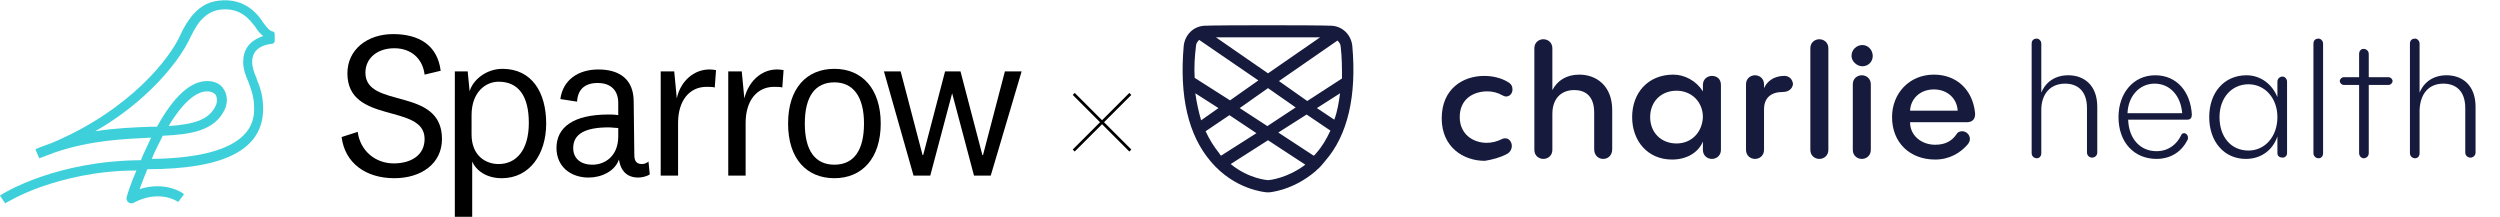
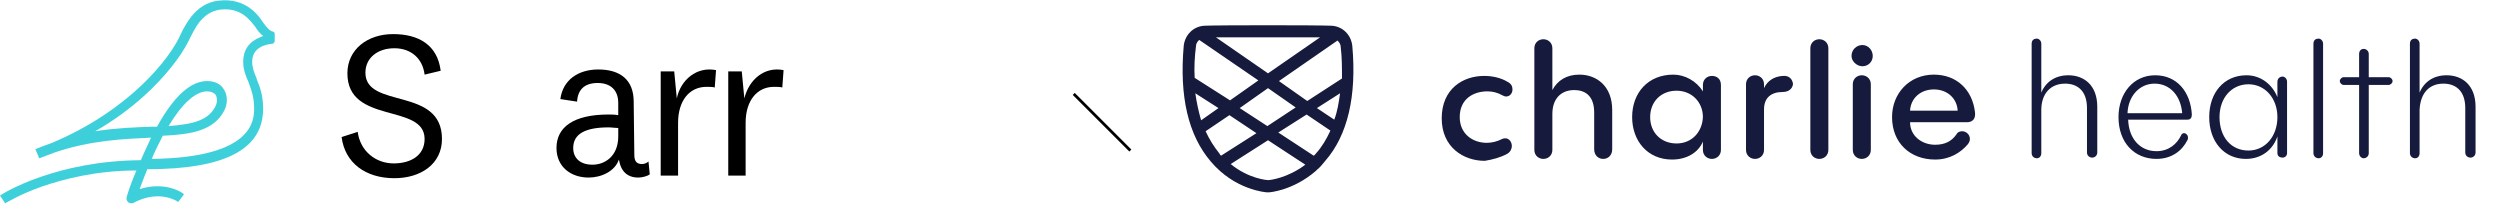
<svg xmlns="http://www.w3.org/2000/svg" xmlns:xlink="http://www.w3.org/1999/xlink" version="1.1" id="Layer_1" x="0px" y="0px" viewBox="0 0 388.6 33.7" style="enable-background:new 0 0 388.6 33.7;" xml:space="preserve">
  <style type="text/css">
	.st0{fill:none;stroke:#000000;stroke-width:0.44;stroke-miterlimit:4.01;}
	.st1{fill-rule:evenodd;clip-rule:evenodd;fill:#3ED0DA;}
	.st2{display:none;}
	.st3{display:inline;}
	.st4{clip-path:url(#SVGID_00000150099282119659598610000003788685001561347512_);}
	.st5{fill:#161A3D;}
</style>
  <g>
-     <path class="st0" d="M175.7,14.6l-8.8,8.8" />
    <path class="st0" d="M166.9,14.6l8.8,8.8" />
  </g>
  <path d="M53.1,21.3l2.5-0.8c0.4,3,2.8,4.9,5.6,4.9c2.6,0,4.8-1.2,4.8-3.8c0-5.6-12-2.2-12-10.2c0-3.7,3.1-6.1,7.1-6.1S68,7,68.5,11  L66,11.6c-0.3-2.5-2.1-4.1-4.7-4.1s-4.5,1.5-4.5,3.8c0,5.7,11.9,2.1,11.9,10.3c0,3.9-3.3,6.1-7.4,6.1C56.8,27.7,53.6,25.3,53.1,21.3  L53.1,21.3L53.1,21.3z" />
-   <path d="M73,14.2c0.5-1.8,2.6-3.5,5.1-3.5c4.6,0,6.8,3.7,6.8,8.5s-2.6,8.5-6.9,8.5c-2.4,0-4-1.2-4.6-2.6v8.6h-2.7V11.1h2L73,14.2  L73,14.2L73,14.2z M73.3,20.9c0,3.3,2.2,4.6,4.2,4.6c2.7,0,4.7-2.1,4.7-6.4s-1.7-6.4-4.7-6.4c-2,0-4.2,1.6-4.2,5.2V20.9L73.3,20.9  L73.3,20.9z" />
  <path d="M98.6,24.1c0,1,0.4,1.4,1.2,1.4c0.4,0,0.8-0.2,1-0.4l0.2,2c-0.4,0.3-1.2,0.5-1.8,0.5c-1.2,0-2.1-0.5-2.6-1.5  c-0.2-0.4-0.3-0.8-0.4-1.3c-0.6,1.8-2.7,2.8-4.7,2.8c-2.8,0-5-1.7-5-4.6c0-3.2,2.6-5.2,8.1-5.2c0.4,0,0.9,0,1.5,0.1V16  c0-1.9-1.1-3.1-3.2-3.1s-3.1,1.1-3.2,2.9l-2.6-0.4c0.4-3,2.8-4.6,5.9-4.6c3.4,0,5.5,1.6,5.5,5L98.6,24.1L98.6,24.1L98.6,24.1  L98.6,24.1L98.6,24.1z M96.1,19.9c-0.4,0-1-0.1-1.5-0.1c-3.6,0-5.5,1-5.5,3.2c0,1.6,1.1,2.6,3,2.6s4-1.3,4-4.4V19.9L96.1,19.9  L96.1,19.9z" />
  <path d="M111.1,13.6c-0.3-0.1-0.8-0.1-1.3-0.1c-2.6,0-4.4,2.1-4.4,5.6v8.2h-2.7V11.1h2.1l0.4,4.2c0.6-2.9,3.1-5,6.1-4.4L111.1,13.6  L111.1,13.6L111.1,13.6z" />
  <path d="M121.6,13.6c-0.3-0.1-0.8-0.1-1.3-0.1c-2.6,0-4.4,2.1-4.4,5.6v8.2h-2.7V11.1h2.1l0.4,4.2c0.7-2.9,3.1-5,6.1-4.4L121.6,13.6  L121.6,13.6L121.6,13.6z" />
-   <path d="M129.7,27.7c-4.3,0-7.2-3-7.2-8.5s2.9-8.5,7.2-8.5c4.3,0,7.2,3.1,7.2,8.5S134,27.7,129.7,27.7z M129.7,12.8  c-3,0-4.6,2.2-4.6,6.4s1.6,6.4,4.6,6.4s4.6-2.2,4.6-6.4S132.6,12.8,129.7,12.8z" />
-   <path d="M149.3,11.1l3.4,13h0.1l3.4-13h2.6L154,27.3h-2.6L148,14.5l0,0l-3.4,12.8H142l-4.6-16.2h2.6l3.4,13h0.1l3.4-13L149.3,11.1  L149.3,11.1L149.3,11.1z" />
  <path class="st1" d="M28.1,5.3c0.4-0.9,1-1.9,1.7-2.8c1-1.2,2.3-2.2,4.2-2.4c4.2-0.5,6.2,2.3,6.9,3.4c0.6,0.8,1,1.3,1.5,1.4  c0.2,0,0.3,0.2,0.3,0.4v1.1c0,0.2-0.2,0.4-0.4,0.4c-0.9,0.1-3.1,0.5-3.1,2.8c0,0.9,0.3,1.7,0.7,2.6v0.1c0.5,1.2,1,2.5,1,4.6  c0,6.3-5.9,9.4-18,9.4c-0.5,1.2-0.9,2.3-1.2,3.1c4-1.3,6.8,0.6,6.9,0.8l-0.9,1.2c-0.1-0.1-2.9-2-6.9,0.1c-0.1,0.1-0.2,0.1-0.4,0.1  c-0.2,0-0.4-0.1-0.5-0.2c-0.2-0.2-0.3-0.5-0.2-0.8l0,0l0,0c0.1-0.4,0.6-2,1.5-4.1c-6.4,0-11.5,1.4-14.7,2.5  c-3.4,1.2-5.3,2.4-5.7,2.6L0,30.4c0.7-0.5,8.8-5.4,21.9-5.5c0.4-1,0.9-2,1.4-3.1c0-0.1,0.1-0.2,0.1-0.2c0-0.1,0.1-0.2,0.1-0.2h-0.1  c-4.2,0.2-9.3,0.4-14.9,2.3c-0.7,0.3-1.4,0.5-2.1,0.8l0,0c-0.1,0-0.2,0.1-0.3,0.1l-0.6-1.4c0.9-0.4,1.8-0.7,2.6-1  C20.2,17.1,26.5,9,28.1,5.3L28.1,5.3L28.1,5.3z M34.2,1.5c3.3-0.4,4.7,1.7,5.5,2.7c0.3,0.5,0.7,1,1.2,1.4c-0.2,0.1-0.3,0.1-0.5,0.2  c-1.7,0.7-2.6,2-2.6,3.8c0,1.2,0.4,2.2,0.8,3.1c0.4,1.1,0.9,2.3,0.9,4.1s0,7.7-15.9,7.9c0.3-0.8,0.7-1.6,1.1-2.4  c0.2-0.4,0.4-0.8,0.6-1.2c4.5-0.2,8-0.8,9.6-4c0.5-1,0.5-2.3-0.1-3.2c-0.5-0.9-1.5-1.3-2.6-1.3c-2.6,0-5.2,2.4-7.8,7.1  c-0.3,0-0.7,0-1,0c-2.6,0.1-5.4,0.2-8.6,0.7c2.8-1.6,5.4-3.5,7.6-5.5c3-2.7,5.6-5.9,6.9-8.5c0.5-1,1-2.1,1.8-3.1  C31.9,2.4,32.8,1.7,34.2,1.5C34.2,1.6,34.2,1.6,34.2,1.5z M32.2,14.2c-1.8,0-3.9,1.9-6,5.4c3.9-0.3,6.2-0.9,7.3-3.1  c0.3-0.6,0.3-1.3,0-1.8C33.2,14.4,32.8,14.2,32.2,14.2L32.2,14.2L32.2,14.2z" />
  <g class="st2">
    <g class="st3">
      <defs>
        <rect id="SVGID_1_" x="184.2" y="3.8" width="121.3" height="26.1" />
      </defs>
      <clipPath id="SVGID_00000111872436878655728670000007139606546236055207_">
        <use xlink:href="#SVGID_1_" style="overflow:visible;" />
      </clipPath>
      <g style="clip-path:url(#SVGID_00000111872436878655728670000007139606546236055207_);">
        <path d="M193.5,17c0-1.6,1.4-3,3-3s3,1.4,3,3s-1.4,3-3,3C194.8,20,193.5,18.7,193.5,17z M196.5,4.5c-5.9,0-10.9,4-12.3,9.5v0.1     c0,0.3,0.3,0.6,0.6,0.6h5.1c0.3,0,0.5-0.1,0.6-0.3c1.1-2.3,3.4-3.8,6-3.8c3.7,0,6.6,3,6.6,6.6s-3,6.6-6.6,6.6c-2.7,0-5-1.6-6-3.8     c-0.1-0.2-0.3-0.3-0.6-0.3h-5.1c-0.3,0-0.6,0.2-0.6,0.5v0.1c1.4,5.5,6.4,9.5,12.3,9.5c7,0,12.6-5.6,12.6-12.6     C209.2,10.1,203.5,4.5,196.5,4.5z M229.6,20h-1.7c-0.1,0-0.2,0-0.3,0.1c-1,1.5-2.7,2.5-4.6,2.5c-3.1,0-5.6-2.5-5.6-5.5     c0-3.1,2.5-5.5,5.6-5.5c1.9,0,3.6,1,4.6,2.5c0.1,0.1,0.2,0.1,0.3,0.1h1.7c0.2,0,0.4-0.2,0.4-0.4c0,0,0-0.1,0-0.2     c-1.3-2.5-3.9-4.3-6.9-4.3c-4.3,0-7.8,3.5-7.8,7.7c0,4.4,3.5,7.8,7.8,7.8c3,0,5.7-1.7,6.9-4.3c0,0,0-0.1,0-0.2     C230,20.2,229.8,20,229.6,20z M234.8,6.7c0,0.8-0.7,1.5-1.5,1.5s-1.5-0.7-1.5-1.5s0.7-1.5,1.5-1.5C234.2,5.3,234.8,5.9,234.8,6.7     z M234.5,24.1V9.7h-2.2v14.4c0,0.2,0.2,0.4,0.4,0.4h1.5C234.3,24.4,234.5,24.3,234.5,24.1z M244.1,9.3c-2.3,0.1-4,1.2-5.2,2.8V10     c0-0.2-0.2-0.4-0.4-0.4H237c-0.2,0-0.4,0.2-0.4,0.4v14c0,0.2,0.2,0.4,0.4,0.4h1.5c0.2,0,0.4-0.2,0.4-0.4v-7     c0-2.9,2.3-5.3,5.2-5.5c0.2,0,0.4-0.2,0.4-0.4V9.7C244.5,9.5,244.3,9.3,244.1,9.3z M258.9,20h-1.7c-0.1,0-0.2,0-0.3,0.1     c-1,1.5-2.7,2.5-4.6,2.5c-3.1,0-5.6-2.5-5.6-5.5s2.5-5.5,5.6-5.5c1.9,0,3.6,1,4.6,2.5c0.1,0.1,0.2,0.1,0.3,0.1h1.7     c0.2,0,0.4-0.2,0.4-0.4c0,0,0-0.1,0-0.2c-1.3-2.5-3.9-4.3-6.9-4.3c-4.3,0-7.8,3.5-7.8,7.7c0,4.3,3.5,7.7,7.8,7.7     c3,0,5.7-1.7,6.9-4.3c0,0,0-0.1,0-0.2C259.2,20.2,259.1,20,258.9,20z M263.3,4.9h-1.5c-0.2,0-0.4,0.2-0.4,0.4v18.8     c0,0.2,0.2,0.4,0.4,0.4h1.5c0.2,0,0.4-0.2,0.4-0.4V5.3C263.7,5.1,263.5,4.9,263.3,4.9z M273.7,9.3c-4.3,0-7.8,3.5-7.8,7.7     c0,4.3,3.5,7.7,7.8,7.7c3,0,5.7-1.7,6.9-4.3c0,0,0-0.1,0-0.2c0-0.2-0.2-0.4-0.4-0.4h-1.7c-0.1,0-0.2,0-0.3,0.2     c-1,1.5-2.7,2.4-4.6,2.4c-2.8,0-5.2-2.1-5.5-4.8H281c0.2,0,0.3-0.2,0.4-0.3c0-0.1,0-0.3,0-0.4C281.5,12.8,278,9.3,273.7,9.3z      M268.4,15.6c0.6-2.3,2.8-4.1,5.4-4.1s4.7,1.7,5.4,4.1H268.4z M303.1,4.5c-1.2,0-2.2,1-2.2,2.2s1,2.2,2.2,2.2s2.2-1,2.2-2.2     C305.3,5.5,304.3,4.5,303.1,4.5z M304.9,9.7v14.4c0,0.2-0.2,0.4-0.4,0.4h-3c-0.2,0-0.4-0.2-0.4-0.4V9.7H304.9z M291.6,24.8     c3.6,0,6.7-2.5,7.5-5.8c0,0,0,0,0-0.1c0-0.2-0.2-0.4-0.4-0.4h-3.2c-0.2,0-0.3,0.1-0.3,0.2c-0.6,1.4-2,2.4-3.7,2.4     c-2.3,0-4.1-1.8-4.1-4.1s1.8-4.1,4.1-4.1c1.7,0,3.1,1,3.7,2.4c0,0.1,0.2,0.2,0.3,0.2h3.2c0.2,0,0.4-0.2,0.4-0.4c0,0,0,0,0-0.1     c-0.9-3.3-3.9-5.8-7.5-5.8c-4.3,0-7.8,3.5-7.8,7.7C283.8,21.4,287.3,24.8,291.6,24.8z" />
      </g>
    </g>
  </g>
  <path class="st5" d="M234.3,23.9c0.5-0.3,0.7-0.8,0.7-1.2c0-0.6-0.4-1.2-1-1.2c-0.2,0-0.3,0-0.5,0.1c-0.8,0.4-1.6,0.6-2.4,0.6  c-2.2,0-4.2-1.4-4.2-4c0-2.8,2.1-4,4.3-4c0.8,0,1.6,0.2,2.3,0.6c0.2,0.1,0.4,0.2,0.6,0.2c0.6,0,1-0.5,1-1.1c0-0.5-0.2-0.9-0.8-1.2  c-1-0.6-2.3-0.9-3.6-0.9c-3.3,0-6.6,2-6.6,6.6c0,4.5,3.4,6.6,6.7,6.6C232,24.8,233.2,24.5,234.3,23.9z M245.5,11.6  c-2,0-3.4,0.9-4.2,2.4V7.5c0-0.9-0.7-1.4-1.4-1.4c-0.7,0-1.4,0.5-1.4,1.4v15.8c0,0.9,0.7,1.4,1.4,1.4c0.7,0,1.4-0.5,1.4-1.4v-5.6  c0-2.3,1.3-3.7,3.4-3.7c1.6,0,3.1,0.8,3.1,3.5v5.7c0,1,0.7,1.5,1.4,1.5c0.7,0,1.4-0.5,1.4-1.5v-6.1  C250.6,13.3,248.1,11.6,245.5,11.6z M266.1,11.8c-0.7,0-1.4,0.5-1.4,1.4v1c-1-1.6-2.8-2.6-4.6-2.6c-3.9,0-6.4,2.8-6.4,6.6  c0,3.7,2.4,6.6,6.2,6.6c2.3,0,4.1-1.1,4.8-2.8v1.3c0,0.9,0.7,1.4,1.4,1.4c0.7,0,1.4-0.5,1.4-1.4V13.2  C267.5,12.2,266.8,11.8,266.1,11.8z M260.6,22.3c-2.4,0-4.1-1.7-4.1-4.1c0-2.4,1.7-4.1,4.1-4.1c2.4,0,4.1,1.8,4.1,4.1  C264.6,20.5,263,22.3,260.6,22.3z M277.1,11.8c-1.4,0.1-2.4,0.8-2.9,1.9v-0.6c0-0.9-0.7-1.4-1.4-1.4c-0.7,0-1.4,0.5-1.4,1.4v10.2  c0,0.9,0.7,1.4,1.4,1.4c0.7,0,1.4-0.5,1.4-1.4V17c0-1.8,1.1-2.7,2.9-2.7c1.2,0,1.6-0.8,1.6-1.3C278.6,12.4,278.2,11.7,277.1,11.8z   M281.4,23.3c0,0.9,0.7,1.4,1.4,1.4c0.7,0,1.4-0.5,1.4-1.4V7.5c0-0.9-0.7-1.4-1.4-1.4c-0.7,0-1.4,0.5-1.4,1.4V23.3z M289.5,10.3  c0.9,0,1.6-0.7,1.6-1.6c0-0.9-0.7-1.7-1.6-1.7s-1.7,0.7-1.7,1.7C287.8,9.5,288.6,10.3,289.5,10.3z M288,23.3c0,0.9,0.7,1.4,1.4,1.4  s1.4-0.5,1.4-1.4V13.1c0-0.9-0.7-1.4-1.4-1.4c-0.7,0-1.4,0.5-1.4,1.4V23.3z M307,17.5c-0.4-3.6-2.9-5.9-6.4-5.9  c-3.8,0-6.5,2.9-6.5,6.6c0,4,2.8,6.6,6.7,6.6c2.3,0,4-1.1,5.1-2.4c0.2-0.3,0.3-0.5,0.3-0.8c0-0.7-0.6-1.2-1.2-1.2  c-0.3,0-0.7,0.1-0.9,0.5c-0.7,1-1.7,1.6-3.3,1.6c-2.1,0-3.9-1.4-3.9-3.5h8.8C306.6,19,307.1,18.5,307,17.5z M300.6,13.9  c2.1,0,3.6,1.4,3.7,3.3h-7.4C297,15.3,298.5,13.9,300.6,13.9z M321.5,11.7c-2,0-3.5,1-4.2,2.7V6.8c0-0.5-0.4-0.8-0.7-0.8  c-0.4,0-0.8,0.2-0.8,0.8v17c0,0.5,0.4,0.8,0.8,0.8c0.4,0,0.7-0.3,0.7-0.8v-6.7c0-2.5,1.4-4.1,3.7-4.1c1.8,0,3.4,1,3.4,3.8v6.9  c0,0.5,0.4,0.8,0.8,0.8c0.4,0,0.8-0.3,0.8-0.8v-7.1C326,13.2,323.9,11.7,321.5,11.7z M340.7,17.8c-0.2-3.5-2.3-6.1-5.7-6.1  c-3.4,0-5.7,2.8-5.7,6.5c0,4,2.5,6.5,5.9,6.5c2.4,0,4-1.3,4.8-2.9c0.1-0.1,0.1-0.3,0.1-0.4c0-0.4-0.3-0.7-0.6-0.7  c-0.2,0-0.4,0.1-0.5,0.4c-0.6,1.2-1.8,2.4-3.8,2.4c-2.5,0-4.3-1.9-4.4-4.9h9.2C340.5,18.6,340.7,18.3,340.7,17.8z M334.9,13  c2.5,0,4.1,2,4.3,4.6h-8.5C330.8,14.9,332.6,13,334.9,13z M354.8,11.9c-0.4,0-0.8,0.3-0.8,0.8v2.4c-0.8-2-2.6-3.4-4.8-3.4  c-3.5,0-5.8,2.7-5.8,6.5c0,3.8,2.3,6.5,5.7,6.5c2.4,0,4.2-1.4,4.9-3.5v2.6c0,0.5,0.4,0.7,0.8,0.7c0.4,0,0.7-0.3,0.7-0.7V12.7  C355.5,12.2,355.1,11.9,354.8,11.9z M349.5,23.4c-2.7,0-4.5-2.1-4.5-5.2c0-3,1.9-5.1,4.5-5.1c2.6,0,4.5,2.2,4.5,5.1  C354,21.2,352.1,23.4,349.5,23.4z M359.6,23.8c0,0.5,0.4,0.8,0.8,0.8c0.4,0,0.7-0.3,0.7-0.8v-17c0-0.5-0.4-0.8-0.7-0.8  c-0.4,0-0.8,0.2-0.8,0.8V23.8z M368.2,12V8.4c0-0.5-0.4-0.8-0.8-0.8c-0.4,0-0.7,0.3-0.7,0.8V12h-2.4c-0.3,0-0.6,0.3-0.6,0.6  c0,0.3,0.3,0.6,0.6,0.6h2.4v10.6c0,0.5,0.4,0.8,0.7,0.8c0.4,0,0.8-0.3,0.8-0.8V13.2h3.1c0.3,0,0.6-0.3,0.6-0.6  c0-0.3-0.3-0.6-0.6-0.6H368.2z M380.3,11.7c-2,0-3.5,1-4.2,2.7V6.8c0-0.5-0.4-0.8-0.7-0.8c-0.4,0-0.8,0.2-0.8,0.8v17  c0,0.5,0.4,0.8,0.8,0.8c0.4,0,0.7-0.3,0.7-0.8v-6.7c0.1-2.5,1.4-4.1,3.7-4.1c1.8,0,3.4,1,3.4,3.8v6.9c0,0.5,0.4,0.8,0.8,0.8  c0.4,0,0.8-0.3,0.8-0.8v-7.1C384.8,13.2,382.7,11.7,380.3,11.7z M210.2,7.1c-0.2-1.7-1.5-3-3.2-3.1c-2.2-0.1-17.6-0.1-19.8,0  c-1.7,0.1-3,1.4-3.2,3.1c-0.7,7.9,0.7,13.9,4.2,18c3.7,4.4,8.5,4.8,8.8,4.8l0.1,0l0.1,0c0.2,0,3.8-0.3,7.3-3.3l0.2-0.2  c0.5-0.4,0.9-0.9,1.3-1.4C209.5,21,210.9,14.9,210.2,7.1z M185.7,12.1c-0.1-1.6,0-3.3,0.2-4.9c0-0.4,0.2-0.7,0.5-1l9.2,6.3l-4.4,3.1  L185.7,12.1z M189.4,16.8l-2.7,1.9c-0.4-1.4-0.7-2.8-0.9-4.2L189.4,16.8z M197.1,13.7l4.3,3l-4.4,2.9l-4.3-2.8L197.1,13.7z   M198.8,12.6l9.1-6.3c0.3,0.3,0.5,0.6,0.5,1c0.2,1.6,0.2,3.3,0.2,4.9l-5.4,3.5L198.8,12.6z M208.3,14.5c-0.2,1.4-0.4,2.8-0.9,4.1  l-2.7-1.8L208.3,14.5z M205.2,5.8l-8.1,5.6L189,5.8c1.9,0,5,0,8.1,0C200.2,5.8,203.3,5.8,205.2,5.8z M187.4,20.4l3.7-2.5l4.2,2.8  l-5.5,3.5c-0.1-0.1-0.2-0.2-0.3-0.4C188.7,22.8,188,21.7,187.4,20.4z M197.1,28L197.1,28c-0.1,0-3-0.2-5.8-2.5l5.8-3.7l5.8,3.8  C200.1,27.7,197.4,28,197.1,28z M204.6,23.8c-0.1,0.1-0.2,0.3-0.4,0.4l-5.5-3.6l4.4-2.8l3.7,2.5C206.2,21.6,205.5,22.8,204.6,23.8z" />
</svg>